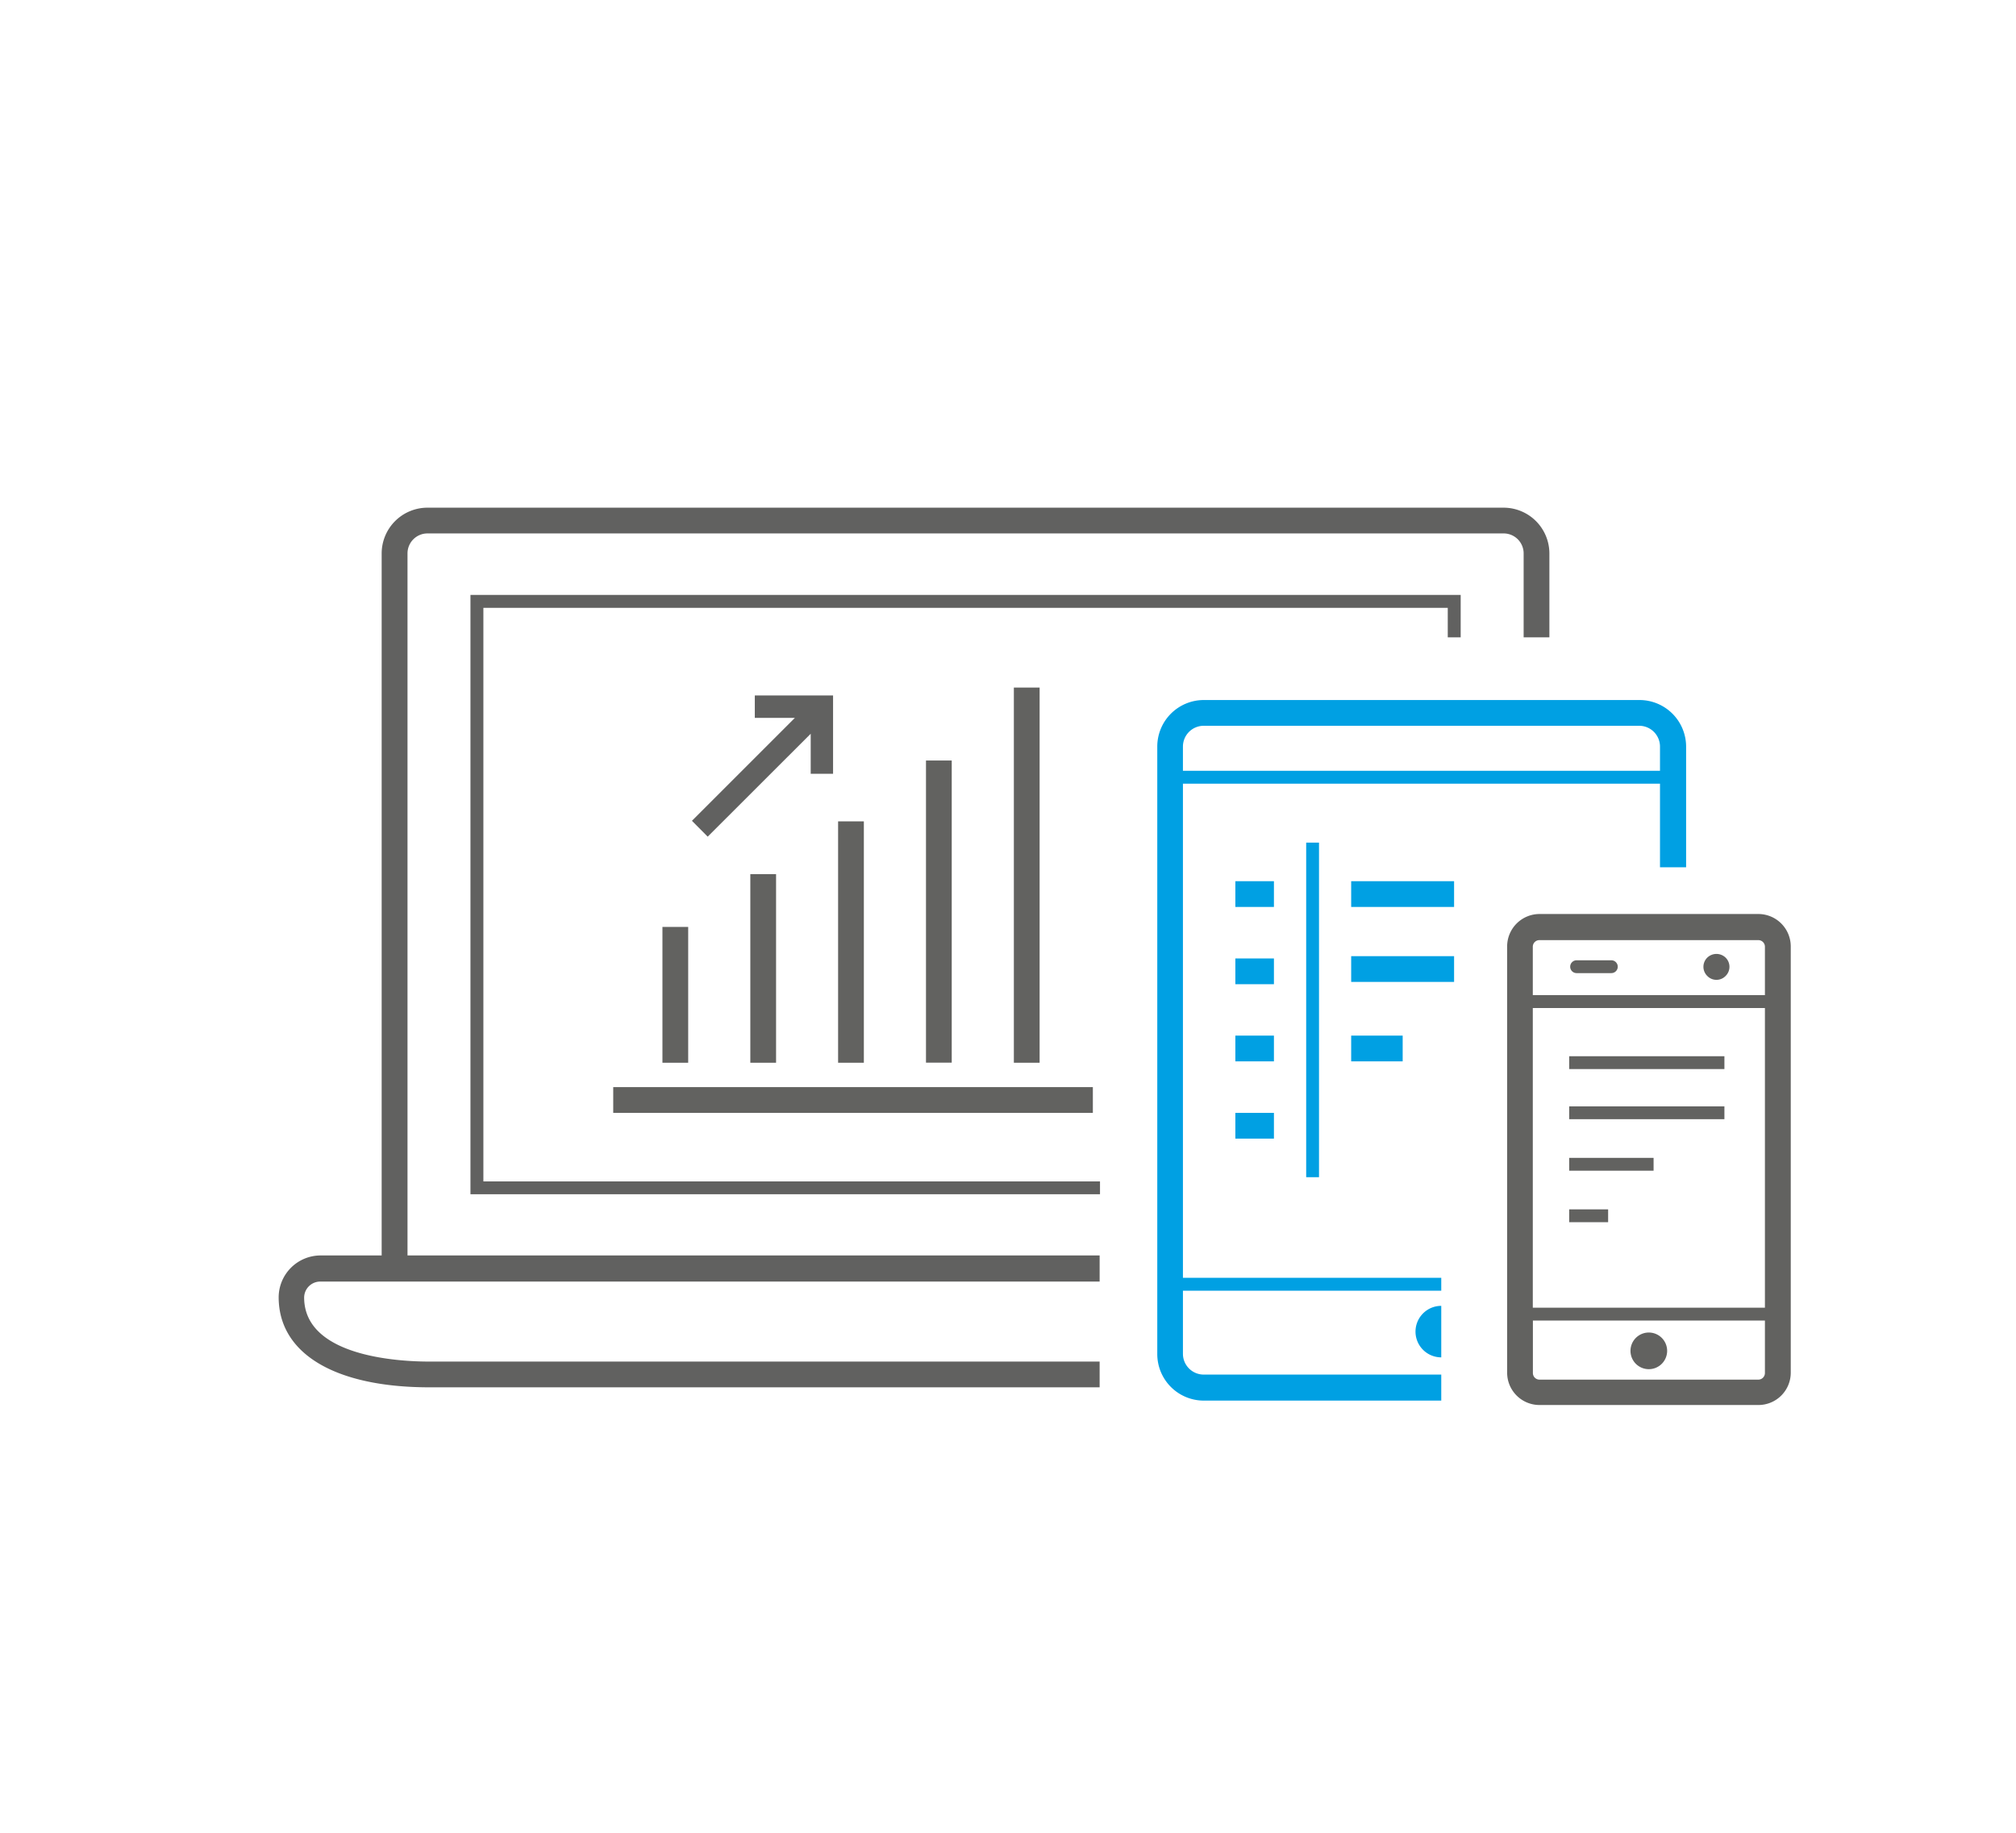
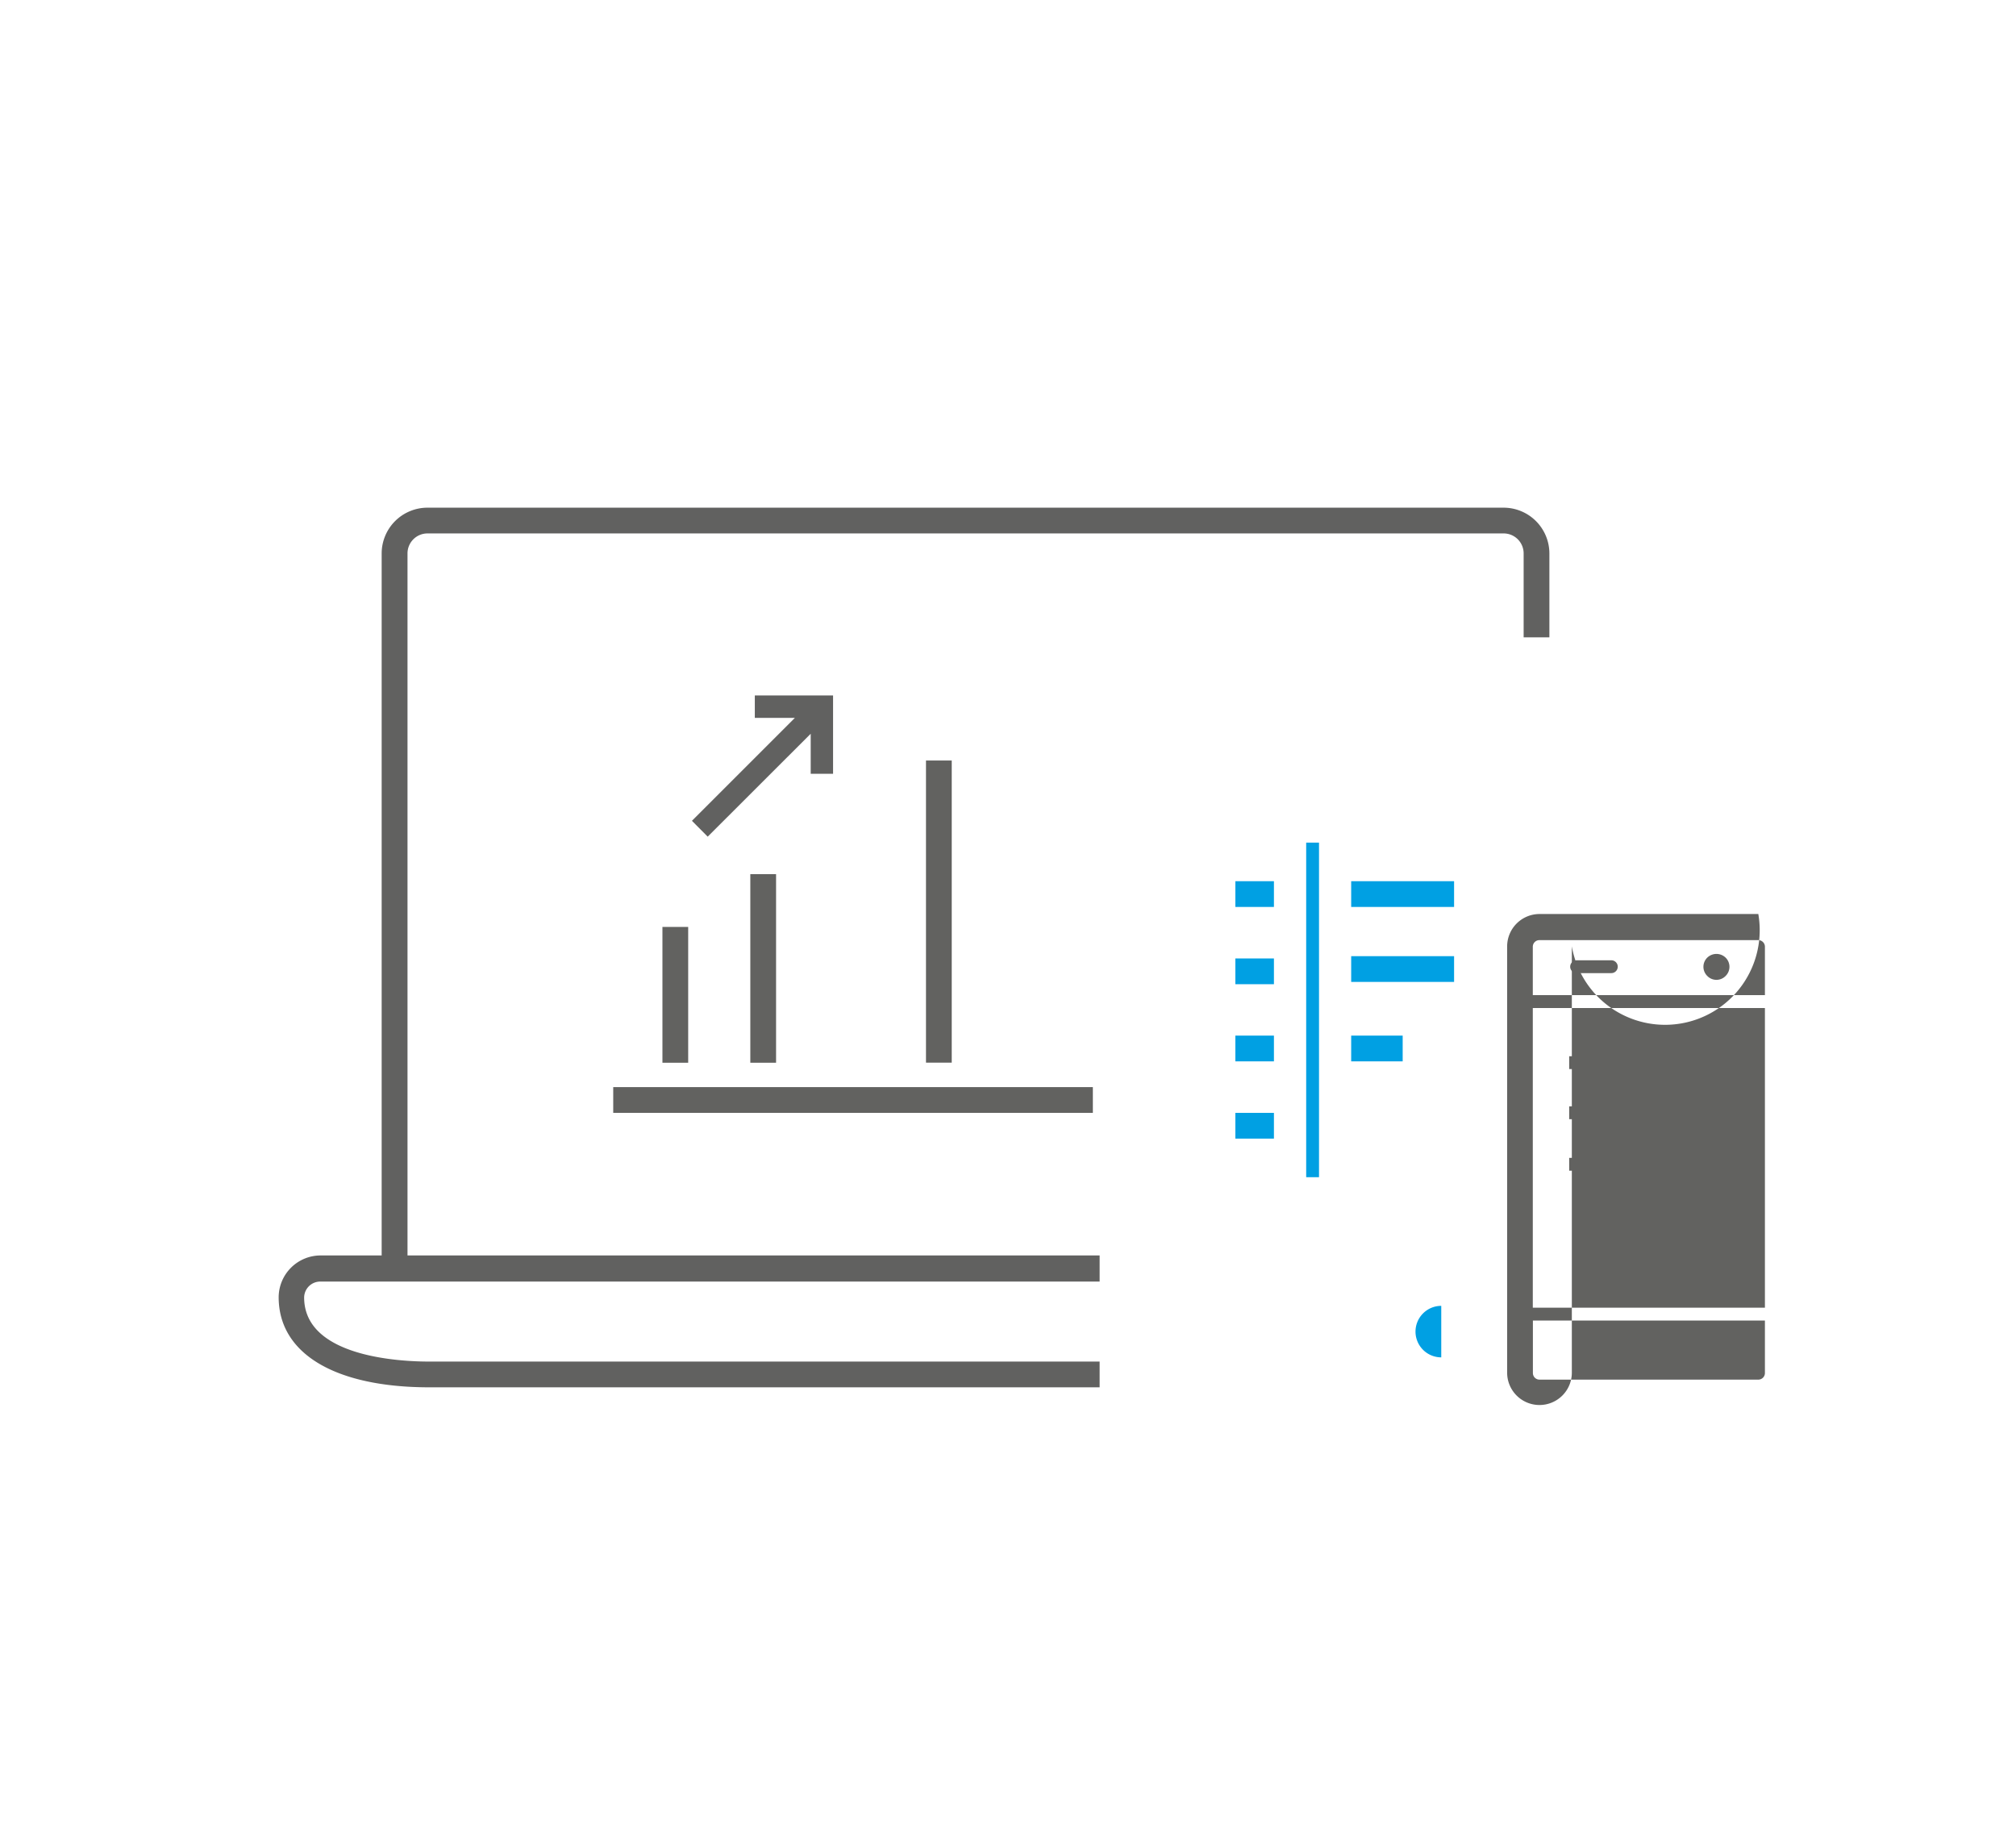
<svg xmlns="http://www.w3.org/2000/svg" id="Calque_1" data-name="Calque 1" viewBox="0 0 220 200">
  <defs>
    <style>.cls-1{fill:none;}.cls-2{fill:#616160;}.cls-3{fill:#626260;}.cls-4{fill:#00a0e3;}</style>
  </defs>
  <title>picto-digital-new-home</title>
  <path class="cls-1" d="M110.64,75h2.81V116h-2.81Zm-9.59,8h2.81v33h-2.81Zm-9.59,6.64h2.81V116H91.46ZM82.37,78.34V75.89h8.54v8.55H88.47V80.07L77.23,91.3l-1.72-1.73L86.74,78.34Zm2.32,17V116H81.88V95.39Zm-12.4,5.76H75.1V116H72.29Zm47,20.29H66.92v-2.81h52.34Z" />
  <polygon class="cls-2" points="82.37 75.89 82.37 78.34 86.74 78.34 75.51 89.57 77.23 91.3 88.47 80.07 88.47 84.44 90.91 84.44 90.91 75.89 82.37 75.89" />
  <path class="cls-2" d="M164.09,55.4H46.65a5,5,0,0,0-5,5V137H35a4.58,4.58,0,0,0-4.59,4.55c0,6.16,6.15,9.84,16.46,9.84H120v-2.81H46.84c-3.2,0-13.65-.5-13.65-7A1.76,1.76,0,0,1,35,139.85H120V137H44.47V60.39a2.18,2.18,0,0,1,2.18-2.18H164.09a2.18,2.18,0,0,1,2.18,2.18v9.16h2.81V60.39A5,5,0,0,0,164.09,55.4Z" />
-   <polygon class="cls-2" points="51.34 130.32 120.04 130.32 120.04 128.92 52.75 128.92 52.75 66.33 157.99 66.33 157.99 69.55 159.4 69.55 159.4 64.92 51.34 64.92 51.34 130.32" />
  <rect class="cls-3" x="66.92" y="118.63" width="52.34" height="2.81" />
  <rect class="cls-3" x="72.29" y="101.15" width="2.81" height="14.82" />
  <rect class="cls-3" x="81.88" y="95.39" width="2.81" height="20.58" />
-   <rect class="cls-3" x="91.46" y="89.63" width="2.81" height="26.34" />
  <rect class="cls-3" x="101.05" y="82.99" width="2.81" height="32.97" />
-   <rect class="cls-3" x="110.64" y="75.03" width="2.81" height="40.94" />
  <rect class="cls-4" x="142.54" y="91.95" width="1.4" height="36.51" />
  <rect class="cls-4" x="134.81" y="96.16" width="4.21" height="2.81" />
  <rect class="cls-4" x="134.81" y="104.59" width="4.21" height="2.81" />
  <rect class="cls-4" x="134.81" y="113.01" width="4.21" height="2.81" />
  <rect class="cls-4" x="134.81" y="121.44" width="4.21" height="2.81" />
-   <path class="cls-4" d="M178.88,76.39H131.36a5.08,5.08,0,0,0-5.07,5.08v66.29a5.08,5.08,0,0,0,5.07,5.08h25.92V150H131.36a2.27,2.27,0,0,1-2.27-2.27v-6.88h28.19v-1.41H129.09V85.52h52.06v9.12H184V81.47A5.09,5.09,0,0,0,178.88,76.39Zm-49.79,7.72V81.47a2.27,2.27,0,0,1,2.27-2.27h47.52a2.27,2.27,0,0,1,2.27,2.27v2.64Z" />
  <rect class="cls-4" x="147.45" y="96.16" width="11.23" height="2.81" />
  <rect class="cls-4" x="147.45" y="104.34" width="11.23" height="2.81" />
  <rect class="cls-4" x="147.45" y="113.01" width="5.62" height="2.81" />
  <path class="cls-4" d="M154.47,145.31a2.81,2.81,0,0,0,2.81,2.81V142.5A2.81,2.81,0,0,0,154.47,145.31Z" />
-   <path class="cls-3" d="M191.88,99.74H168a3.54,3.54,0,0,0-3.53,3.53v46.52a3.53,3.53,0,0,0,3.53,3.53h23.89a3.53,3.53,0,0,0,3.53-3.53V103.27A3.54,3.54,0,0,0,191.88,99.74ZM167.27,110H192.6V142.7H167.27Zm0-6.69a.72.72,0,0,1,.72-.72h23.89a.72.72,0,0,1,.72.72v5.28H167.27Zm25.33,46.52a.72.72,0,0,1-.72.72H168a.72.72,0,0,1-.72-.72V144.1H192.6Z" />
+   <path class="cls-3" d="M191.88,99.74H168a3.54,3.54,0,0,0-3.53,3.53v46.52a3.53,3.53,0,0,0,3.53,3.53a3.53,3.53,0,0,0,3.53-3.53V103.27A3.54,3.54,0,0,0,191.88,99.74ZM167.27,110H192.6V142.7H167.27Zm0-6.69a.72.72,0,0,1,.72-.72h23.89a.72.72,0,0,1,.72.72v5.28H167.27Zm25.33,46.52a.72.72,0,0,1-.72.72H168a.72.72,0,0,1-.72-.72V144.1H192.6Z" />
  <path class="cls-3" d="M186.31,104.5a1.4,1.4,0,0,0,0,2,1.39,1.39,0,0,0,2,0,1.4,1.4,0,0,0,0-2A1.44,1.44,0,0,0,186.31,104.5Z" />
  <path class="cls-3" d="M175.84,104.79h-3.79a.7.7,0,1,0,0,1.4h3.79a.7.7,0,1,0,0-1.4Z" />
  <rect class="cls-3" x="171.24" y="120.73" width="16.94" height="1.4" />
  <rect class="cls-3" x="171.24" y="126.35" width="9.21" height="1.4" />
-   <rect class="cls-3" x="171.24" y="131.97" width="4.25" height="1.4" />
  <rect class="cls-3" x="171.24" y="115.26" width="16.94" height="1.4" />
  <path class="cls-3" d="M179.93,149.41a2,2,0,1,0-2-2A2,2,0,0,0,179.93,149.41Z" />
</svg>